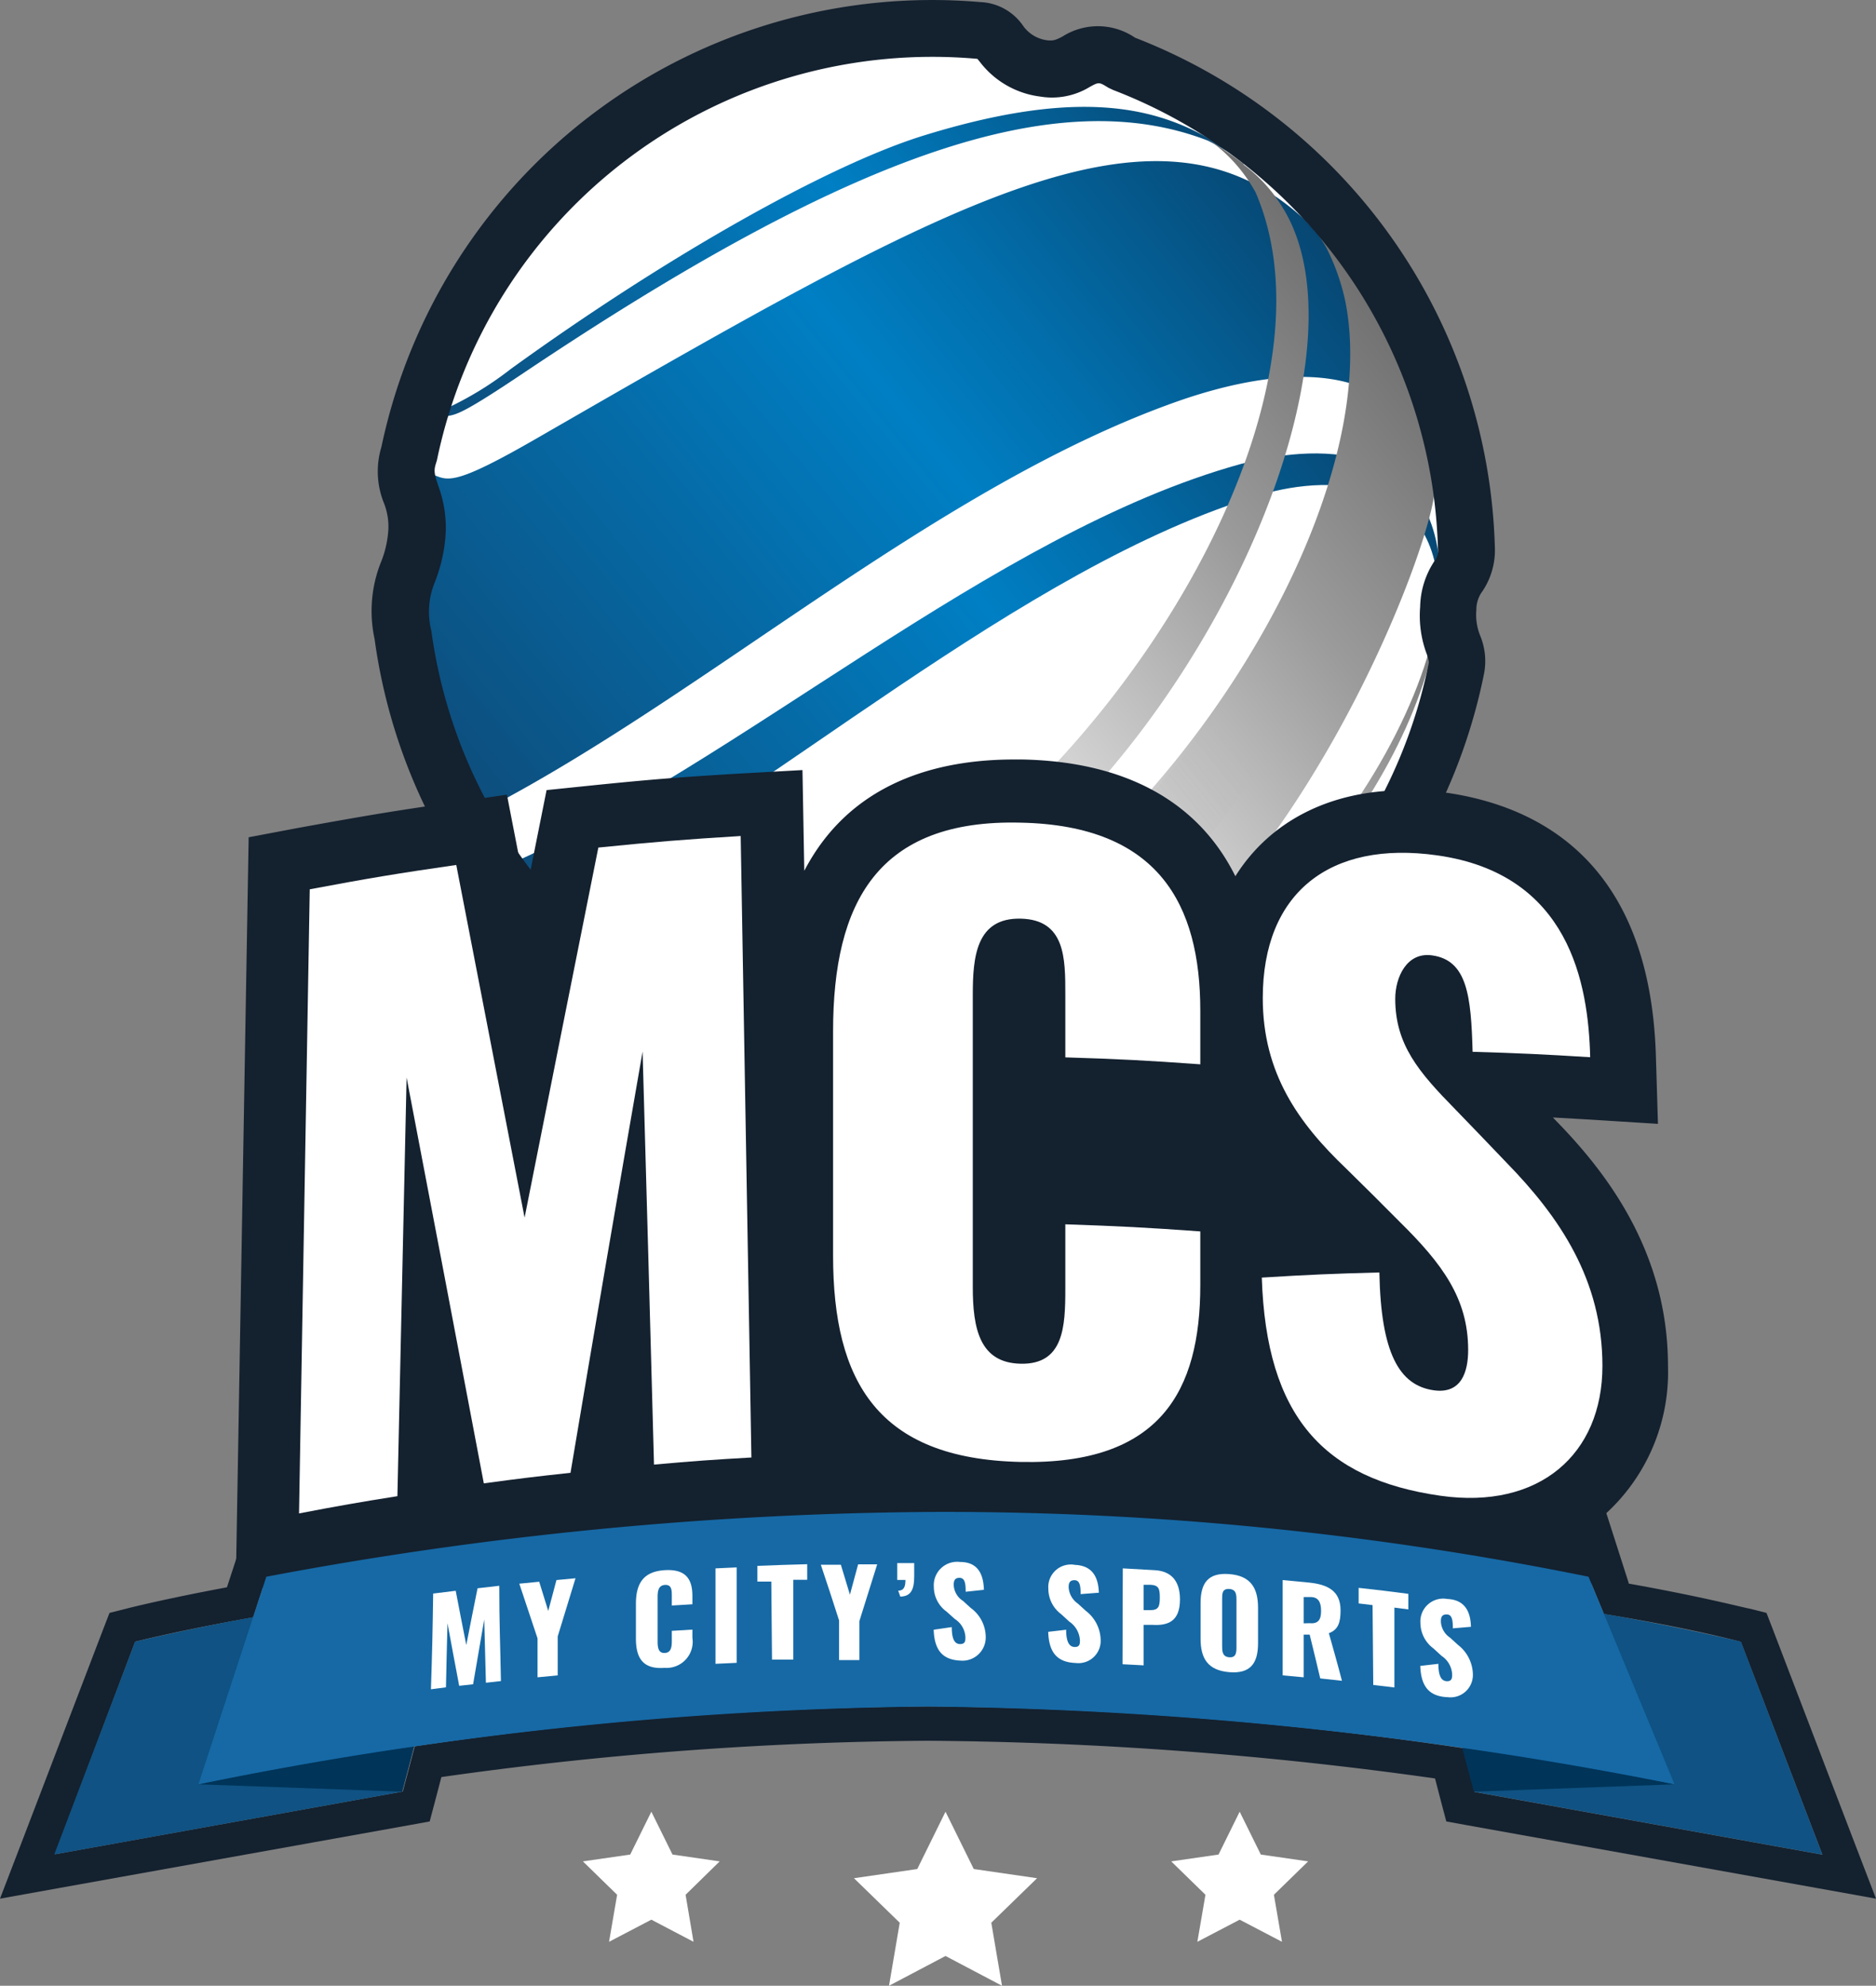
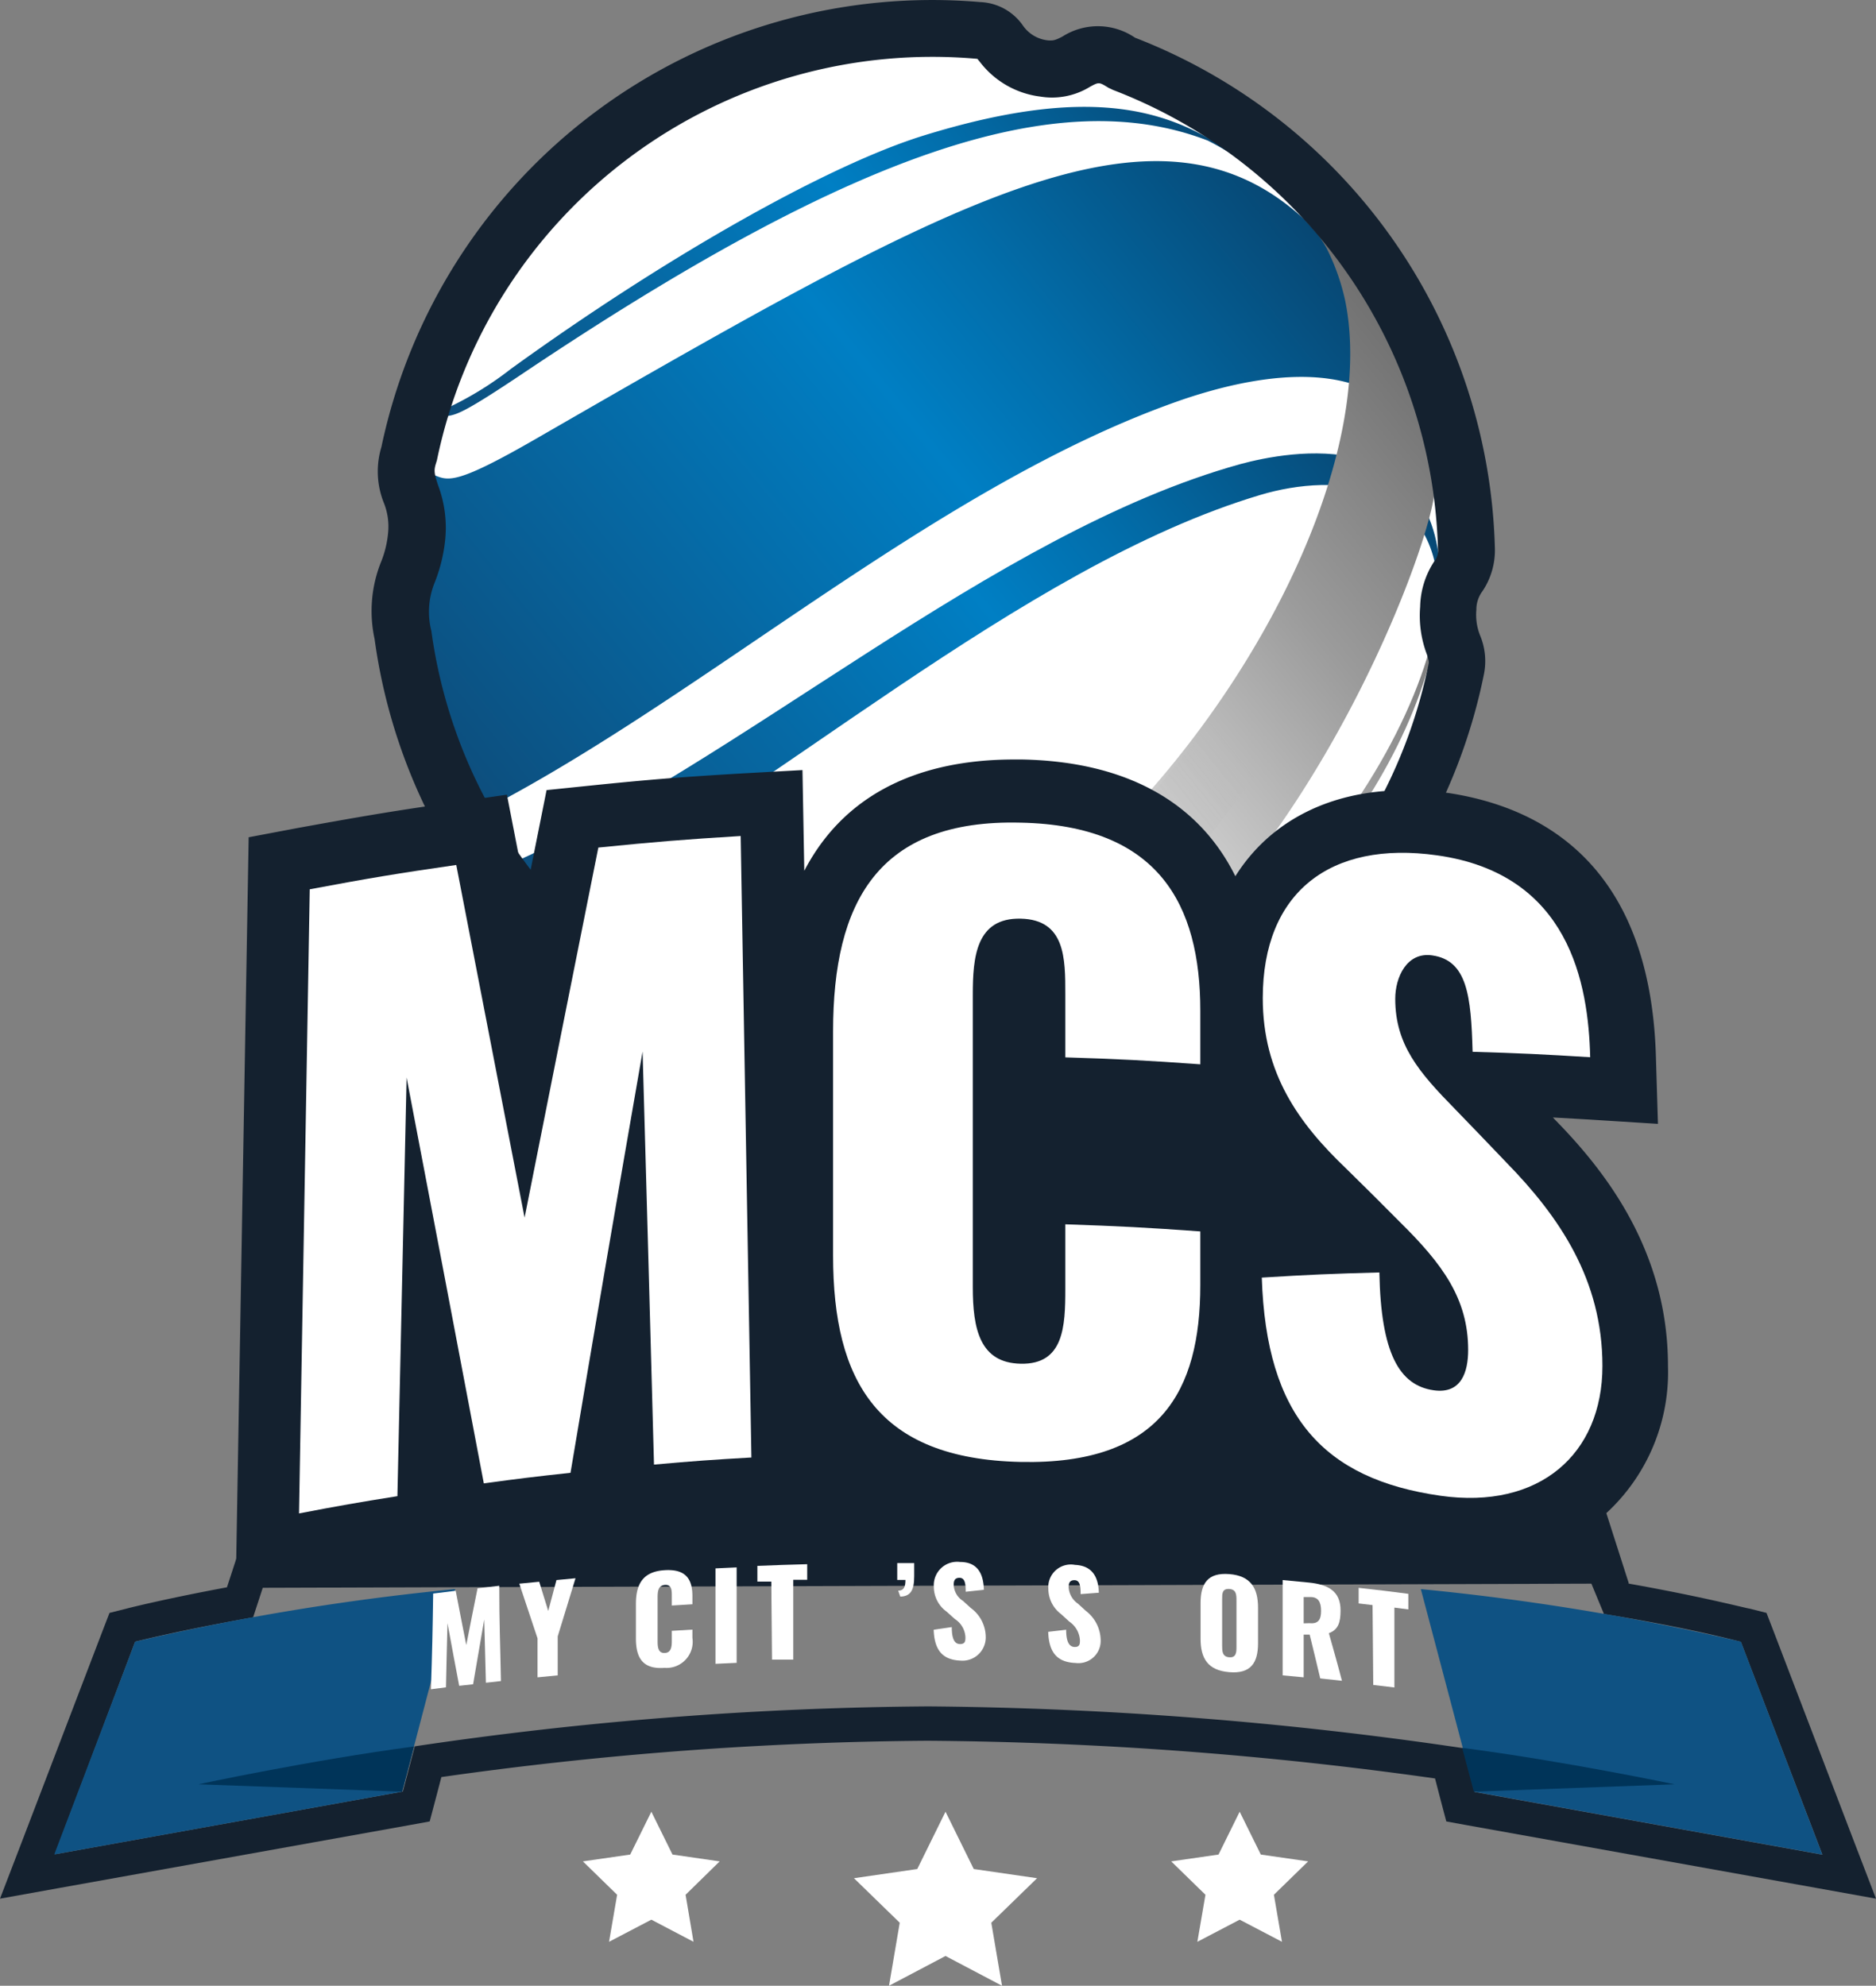
<svg xmlns="http://www.w3.org/2000/svg" xmlns:xlink="http://www.w3.org/1999/xlink" viewBox="0 0 134.82 142.73">
  <rect x="0" y="0" width="134.82" height="142.73" fill="#808080" stroke="none" />
  <defs>
    <style>.cls-1{isolation:isolate;}.cls-2{fill:#fff;}.cls-3{fill:url(#linear-gradient);}.cls-4{fill:url(#linear-gradient-2);}.cls-5{fill:url(#linear-gradient-3);}.cls-6{fill:url(#linear-gradient-4);}.cls-7{fill:url(#linear-gradient-5);}.cls-8{fill:url(#linear-gradient-6);}.cls-9{opacity:0.5;mix-blend-mode:color-dodge;fill:url(#linear-gradient-7);}.cls-10{fill:#14212f;}.cls-11{fill:#0f5283;}.cls-12{fill:#003459;}.cls-13{fill:#1669a5;}</style>
    <linearGradient id="linear-gradient" x1="-362.84" y1="565.83" x2="-290.32" y2="565.83" gradientTransform="translate(-37.71 -608.83) rotate(-38.95)" gradientUnits="userSpaceOnUse">
      <stop offset="0" stop-color="#0d4e7d" />
      <stop offset="0.57" stop-color="#007fc4" />
      <stop offset="0.72" stop-color="#026eab" />
      <stop offset="1" stop-color="#074773" />
    </linearGradient>
    <linearGradient id="linear-gradient-2" x1="-364.26" y1="582.74" x2="-296.68" y2="582.74" xlink:href="#linear-gradient" />
    <linearGradient id="linear-gradient-3" x1="-347.27" y1="551.11" x2="-291.26" y2="551.11" xlink:href="#linear-gradient" />
    <linearGradient id="linear-gradient-4" x1="-362.29" y1="585.91" x2="-290.32" y2="585.91" gradientTransform="translate(-37.71 -608.83) rotate(-38.95)" gradientUnits="userSpaceOnUse">
      <stop offset="0.04" stop-color="#676868" />
      <stop offset="0.23" stop-color="#9b9b9b" />
      <stop offset="0.49" stop-color="#d2d2d2" />
      <stop offset="0.75" stop-color="#9b9b9b" />
      <stop offset="1" stop-color="#717171" />
    </linearGradient>
    <linearGradient id="linear-gradient-5" x1="-348" y1="600.66" x2="-299.58" y2="600.66" xlink:href="#linear-gradient-4" />
    <linearGradient id="linear-gradient-6" x1="-363.23" y1="575.2" x2="-291.01" y2="575.2" xlink:href="#linear-gradient-4" />
    <linearGradient id="linear-gradient-7" x1="-361.9" y1="583.95" x2="-290.35" y2="583.95" gradientTransform="translate(-37.71 -608.83) rotate(-38.95)" gradientUnits="userSpaceOnUse">
      <stop offset="0.03" stop-color="#d2d2d2" />
      <stop offset="0.61" stop-color="#9b9b9b" stop-opacity="0" />
    </linearGradient>
  </defs>
  <g class="cls-1">
    <g id="Layer_2" data-name="Layer 2">
      <g id="Layer_1-2" data-name="Layer 1">
        <circle class="cls-2" cx="66.81" cy="40.17" r="37.29" />
        <g class="cls-1">
          <path class="cls-3" d="M35,58.11C51,49.78,67.63,34.69,85.05,28.7c5.93-2,16.17-3.95,18,6.14-.15-.8-.34-1.87-.52-2.67a37.09,37.09,0,0,0-1.89-5.77,36.32,36.32,0,0,0-6.43-10.12l-.46-.5c-10.7-9.9-25.56-1.34-55.18,15.73-5.69,3.28-6.33,3.08-7.35,2.64a2.51,2.51,0,0,1-.17-.89c-.13.76.33,2,.23,2.74C30.42,43.22,29,52,35,58.11" />
          <path class="cls-4" d="M39.67,65.37c15.5-8,33.71-24.67,50.92-29.8,5.25-1.57,13.84-1.36,12.7,9.38.07-.78.18-1.81.22-2.59.26-12.1-10.94-9.93-14.38-9C71.29,38.31,53,55,36.43,62.2c1.16,1,1.3,2.17,2.65,3" />
          <path class="cls-5" d="M32,29.68l.13-.44.11-.33.09.33a24,24,0,0,0,4.38-2.72C47.86,18.45,59.53,11.85,66.42,9.73c12.65-3.9,18.25-1.64,22.9,1.85a27.42,27.42,0,0,0-2.51-1.47C76,5.92,61.21,11,37.64,26.8c-4.32,2.9-4.82,3-5.52,3.11,0-.08-.13-.15-.14-.23" />
          <path class="cls-6" d="M94.26,16.28a38.06,38.06,0,0,1,2.55,3.16c.5.7.86,1.24,1.09,1.64a35.3,35.3,0,0,1,2.79,5.32,36.83,36.83,0,0,1,1.89,5.77s.32,1.36.52,2.67c.52,3.24-13.64,42.23-38,42-.91,0-1.63-.08-2-.11-1.79-.23-3.28-.51-4.4-.76-.61-.14-1.34-.31-2.3-.59a31,31,0,0,1-3.12-1.11c-.35-.14-1.25-.52-2.38-1.09-1.48-.75-2.54-1.42-3.26-1.87A35.52,35.52,0,0,1,44.44,69c22.75,15.66,56.42-26.5,52.24-47.35a15.62,15.62,0,0,0-1.35-3.82,11.1,11.1,0,0,0-1.53-2.08C93.9,15.9,94.06,16.07,94.26,16.28Z" />
          <path class="cls-7" d="M103.29,45C101.39,57.47,87.5,74,72.43,76.51c-1,.11-2.26.26-3.24.32h-.07c17.9-1.68,33.61-22.09,34.39-34.47-.06.78-.12,1.81-.22,2.59" />
-           <path class="cls-8" d="M89.37,11.78c-.87-.66-2.07-1.48-3-2.06a11.21,11.21,0,0,1,3.87,4.12c8.92,20.72-24.53,61.53-44.54,54.63a15.17,15.17,0,0,1-6.63-4.57l1.55,1.72A17.64,17.64,0,0,0,47.44,70c27,6.84,54-40.14,44.75-55.06a10.94,10.94,0,0,0-2.82-3.11" />
        </g>
        <path class="cls-9" d="M86.83,60.19C95.52,49.24,100.57,39.35,102,30.06c-.26-.87-.59-1.74-1.32-3.66a36.32,36.32,0,0,0-6.43-10.12l-.46-.5a11.27,11.27,0,0,1,2.88,5.9C100.86,42.53,67.79,84.82,45,69.16c.94.71,2.25,1.58,3.22,2.23s2.3,1.28,3.29,1.8a35.05,35.05,0,0,0,5.72,2.2c.82.23,1.36.38,1.92.5C66.91,74.41,78.64,70.51,86.83,60.19Z" />
        <path class="cls-10" d="M92.4,71.92a40.38,40.38,0,0,1-20,8.61c-2.28.5-3.31.14-4.32-.66a.85.85,0,0,0-.14-.1h0a1,1,0,0,0-.31-.06,1.84,1.84,0,0,0-1.21.28,6.94,6.94,0,0,1-5.12.51A40.45,40.45,0,0,1,26.92,45.93a9.49,9.49,0,0,1,.44-5.48,7.31,7.31,0,0,0,.53-2.14,4.57,4.57,0,0,0-.31-2.18,6.06,6.06,0,0,1-.17-4A40.45,40.45,0,0,1,70.46.15a3.92,3.92,0,0,1,3.07,1.71,2.5,2.5,0,0,0,1.88,1.05c.28,0,.4,0,.94-.28a4.73,4.73,0,0,1,5.22.08,40.49,40.49,0,0,1,25.86,36.66,5.27,5.27,0,0,1-.89,3.12,2.2,2.2,0,0,0-.44,1.34,4,4,0,0,0,.27,1.85,4.78,4.78,0,0,1,.28,2.75A40.45,40.45,0,0,1,92.4,71.92ZM70.68,76.67a4.88,4.88,0,0,0,1-.15l.18,0a36.38,36.38,0,0,0,30.82-28.87c0-.14,0-.15-.12-.57a7.85,7.85,0,0,1-.5-3.46,6.14,6.14,0,0,1,1-3.25,1.2,1.2,0,0,0,.28-.89A36.39,36.39,0,0,0,80,6.47l-.34-.16c-.68-.42-.68-.42-1.33-.07a5.2,5.2,0,0,1-3.58.7,6.46,6.46,0,0,1-4.33-2.49l-.18-.22h0A36.36,36.36,0,0,0,31.4,33.08l-.07.23c-.17.53-.11.76.15,1.56A8.67,8.67,0,0,1,32,38.74a11.5,11.5,0,0,1-.76,3.13A5.59,5.59,0,0,0,31,45.35a36.37,36.37,0,0,0,31,31.1l.15,0a3,3,0,0,0,2.53-.16A5.76,5.76,0,0,1,68,75.64a4.47,4.47,0,0,1,2.68,1Z" />
        <path class="cls-10" d="M119.87,98.18c0-8.42-4.67-14.18-8.15-17.73l-.12-.13,2.62.15,4.93.31L119,75.85C118.56,62,110.66,58,104.1,57A22.63,22.63,0,0,0,101,56.8c-5.49,0-9.77,2.28-12.22,6.18-2.64-5.32-7.84-8.24-15.31-8.39h-.6c-5.51,0-11.75,1.63-15.07,8l-.13-7.24L53,55.61c-4.16.25-6.3.42-10.42.84l-3.3.34s-1.2,6-1.48,7.4c-.18-.95-1.37-7.07-1.37-7.07l-4.23.61c-4.27.61-6.47,1-10.73,1.77l-3.6.68-.93,54.05.52-.1h0l99.6-.31-1.62-5.06A13.77,13.77,0,0,0,119.87,98.18Z" />
        <path class="cls-2" d="M22.26,63.92c4.2-.79,6.31-1.14,10.53-1.75q2.46,12.67,4.91,25.35,2.64-13.3,5.3-26.6c4.08-.41,6.13-.58,10.23-.83q.39,22.34.77,44.67c-2.81.16-4.22.26-7,.51q-.4-14.85-.82-29.69Q43.54,90.72,41,105.86c-2.49.27-3.74.42-6.23.76Q32,92,29.22,77.45l-.66,30.09c-2.83.45-4.25.7-7.07,1.24Q21.88,86.35,22.26,63.92Z" />
        <path class="cls-2" d="M59.87,90.25V74.13c0-9.27,3.22-15.26,13.48-15,9.92.2,12.91,5.89,12.91,13.51v3.86c-3.88-.28-5.82-.38-9.7-.5V71.47c0-2.59,0-5.37-3.21-5.44s-3.44,2.77-3.44,5.48v21c0,3,.5,5.45,3.44,5.51,3.1.07,3.21-2.67,3.21-5.38V88c3.88.13,5.82.23,9.7.51v3.86c0,7.62-2.88,12.92-12.91,12.71C63.09,104.86,59.87,99.3,59.87,90.25Z" />
        <path class="cls-2" d="M90.68,91.83c3.38-.21,5.07-.28,8.45-.37.11,5.81,1.43,8.12,3.91,8.47,2,.28,2.47-1.35,2.47-2.9,0-3.7-1.87-6.2-4.9-9.19-1.54-1.55-2.31-2.32-3.86-3.84-3.42-3.26-6-6.85-6-12.26,0-7.57,4.82-11.35,12.53-10.26,9.52,1.34,10.87,9.23,11,14.51-3.37-.21-5.06-.29-8.45-.39-.11-4-.38-6.58-2.91-6.93-1.82-.26-2.65,1.57-2.65,3.12,0,3.31,1.71,5.29,4.3,7.93,1.47,1.52,2.21,2.29,3.68,3.83,3.84,3.93,6.91,8.45,6.91,14.63,0,6.35-4.54,10.34-11.64,9.33C95.11,106.31,91,101.79,90.68,91.83Z" />
        <path class="cls-10" d="M67.3,108.67a232.74,232.74,0,0,1,46.86,4.66l1.11,2.68c6.2,1,9.84,2,9.84,2l5.86,15.3-25-4.51-.84-3.15a276.41,276.41,0,0,0-38.43-3,262.48,262.48,0,0,0-36.89,2.87l-.86,3.25-25,4.51L9.71,118s3.11-.8,8.48-1.75l.95-2.91a266.48,266.48,0,0,1,48.16-4.66Zm0-2.45a273.2,273.2,0,0,0-48.66,4.7l-1.39.29-.44,1.35-.5,1.53c-4.51.84-7.1,1.5-7.21,1.53l-1.23.31-.46,1.19L1.56,132.41,0,136.47l4.28-.77,25.06-4.5,1.54-.28.4-1.51.44-1.68a260,260,0,0,1,34.93-2.61,273.31,273.31,0,0,1,36.48,2.71l.41,1.58.4,1.51,1.54.28,25.06,4.5,4.28.77-1.56-4.06-5.85-15.29-.46-1.19-1.23-.31c-.14,0-3.29-.84-8.7-1.8l-.59-1.43-.49-1.17-1.23-.29a233.74,233.74,0,0,0-47.41-4.71Z" />
        <path class="cls-11" d="M9.71,118a175.38,175.38,0,0,1,23-3.78L28.9,128.78l-25,4.51Z" />
        <path class="cls-11" d="M125.11,118a175.38,175.38,0,0,0-23-3.78l3.85,14.57,25,4.51Z" />
        <path class="cls-12" d="M28.9,128.78l-14.64-.53s8-1.72,15.5-2.72Z" />
        <path class="cls-12" d="M105.08,125.63l.84,3.15,14.42-.53S112.42,126.58,105.08,125.63Z" />
-         <path class="cls-13" d="M19.14,113.33l-4.88,14.92a274.92,274.92,0,0,1,52.39-5.59,289.71,289.71,0,0,1,53.69,5.59l-6.18-14.92a232.74,232.74,0,0,0-46.86-4.66A266.48,266.48,0,0,0,19.14,113.33Z" />
        <polygon class="cls-2" points="67.95 130.22 69.98 134.34 74.53 135 71.24 138.2 72.01 142.73 67.95 140.59 63.89 142.73 64.66 138.2 61.37 135 65.92 134.34 67.95 130.22" />
        <polygon class="cls-2" points="89.09 130.22 90.61 133.3 94.01 133.79 91.55 136.19 92.13 139.57 89.09 137.98 86.05 139.57 86.63 136.19 84.17 133.79 87.57 133.3 89.09 130.22" />
        <polygon class="cls-2" points="46.81 130.22 48.33 133.3 51.72 133.79 49.27 136.19 49.84 139.57 46.81 137.98 43.77 139.57 44.35 136.19 41.89 133.79 45.29 133.3 46.81 130.22" />
        <path class="cls-2" d="M31.13,114.54l1.62-.2c.3,1.56.45,2.34.76,3.9.32-1.63.48-2.45.81-4.08l1.56-.18c0,2.74.07,4.11.12,6.85l-1.08.12c-.05-1.82-.07-2.73-.12-4.55l-.8,4.66-1,.11c-.34-1.8-.51-2.7-.84-4.5-.05,1.84-.07,2.77-.11,4.61l-1.08.14C31.06,118.67,31.09,117.29,31.13,114.54Z" />
        <path class="cls-2" d="M38.63,117.76l-1.31-3.93,1.43-.14.65,2.1c.24-.89.35-1.33.59-2.22l1.37-.13-1.28,4.18v2.8l-1.45.14Z" />
        <path class="cls-2" d="M45.7,117.77v-2.48c0-1.42.49-2.33,2.06-2.43s2,.69,2,1.86v.59l-1.48.09v-.69c0-.39,0-.82-.49-.79s-.53.47-.53.89V118c0,.47.08.84.53.81s.49-.46.49-.87v-.72l1.48-.09v.59a1.88,1.88,0,0,1-2,2.16C46.19,120,45.7,119.16,45.7,117.77Z" />
        <path class="cls-2" d="M51.42,112.73l1.52-.07v6.86l-1.52.07Z" />
        <path class="cls-2" d="M55.43,113.68l-1,0v-1.13c1.43-.06,2.15-.08,3.58-.12v1.12l-1,0v5.74l-1.53,0Z" />
-         <path class="cls-2" d="M60.3,116.47c-.52-1.62-.78-2.42-1.31-4l1.44,0,.65,2.15c.23-.87.35-1.31.59-2.18l1.37,0-1.28,4.08v2.8l-1.46,0Z" />
        <path class="cls-2" d="M64.55,114.33c.44,0,.52-.33.52-.77h-.59v-1.21H65.7c0,.34,0,.66,0,.94,0,1-.25,1.45-1,1.47Z" />
        <path class="cls-2" d="M67.1,117.14l1.3-.19c0,.89.22,1.22.6,1.22s.38-.25.38-.49a1.64,1.64,0,0,0-.76-1.31l-.59-.53a2.2,2.2,0,0,1-.92-1.79A1.68,1.68,0,0,1,69,112.27c1.47,0,1.68,1.17,1.71,2l-1.31.14c0-.61-.06-1-.45-1s-.41.29-.41.53a1.43,1.43,0,0,0,.67,1.13l.56.51a2.6,2.6,0,0,1,1.07,2.07,1.67,1.67,0,0,1-1.8,1.71C67.78,119.31,67.15,118.66,67.1,117.14Z" />
        <path class="cls-2" d="M75.33,117.29l1.29-.15c0,.89.23,1.23.61,1.24s.38-.25.38-.48a1.73,1.73,0,0,0-.76-1.34l-.59-.54a2.28,2.28,0,0,1-.92-1.82,1.62,1.62,0,0,1,1.92-1.72c1.47.06,1.68,1.21,1.71,2l-1.31.1c0-.61-.06-1-.45-1s-.41.29-.41.52a1.53,1.53,0,0,0,.66,1.16l.57.52a2.7,2.7,0,0,1,1.07,2.1,1.6,1.6,0,0,1-1.8,1.65C76,119.48,75.38,118.81,75.33,117.29Z" />
-         <path class="cls-2" d="M80.69,112.73l2.3.13c1.23.07,1.81.83,1.81,2.1,0,1.59-.87,1.9-2,1.83l-.61,0v2.91l-1.52-.08Zm2,3c.56,0,.66-.26.66-.88s-.05-.91-.66-.94l-.5,0v1.82Z" />
        <path class="cls-2" d="M86.28,117.78v-2.55c0-1.42.52-2.21,2.06-2.09s2.07,1,2.07,2.42v2.55c0,1.41-.52,2.21-2.07,2.08S86.28,119.19,86.28,117.78Zm2.58.58v-3.31c0-.4,0-.81-.52-.84s-.51.35-.51.76v3.3c0,.39,0,.81.51.85S88.86,118.75,88.86,118.36Z" />
        <path class="cls-2" d="M92.18,113.57l1.89.18c1.37.14,2.27.61,2.27,2,0,.85-.16,1.39-.84,1.64.38,1.36.57,2,.94,3.42l-1.56-.17c-.3-1.26-.45-1.89-.76-3.15l-.43,0v3.07l-1.51-.14Zm1.94,3.1c.63.06.82-.27.82-.88s-.18-1-.76-1l-.49,0v1.89Z" />
        <path class="cls-2" d="M98.64,115.37l-1-.12v-1.12c1.43.16,2.15.24,3.57.43v1.12l-1-.13v5.74l-1.52-.18Z" />
-         <path class="cls-2" d="M102.07,119.74l1.3-.15c0,.89.22,1.23.6,1.25s.39-.25.39-.49a1.69,1.69,0,0,0-.76-1.33l-.59-.54a2.29,2.29,0,0,1-.93-1.82,1.64,1.64,0,0,1,1.93-1.73c1.47.06,1.68,1.22,1.7,2l-1.3.11c0-.61-.06-1-.45-1s-.41.28-.41.52a1.47,1.47,0,0,0,.66,1.15l.57.52a2.75,2.75,0,0,1,1.07,2.11,1.61,1.61,0,0,1-1.8,1.65C102.75,121.94,102.12,121.27,102.07,119.74Z" />
      </g>
    </g>
  </g>
</svg>